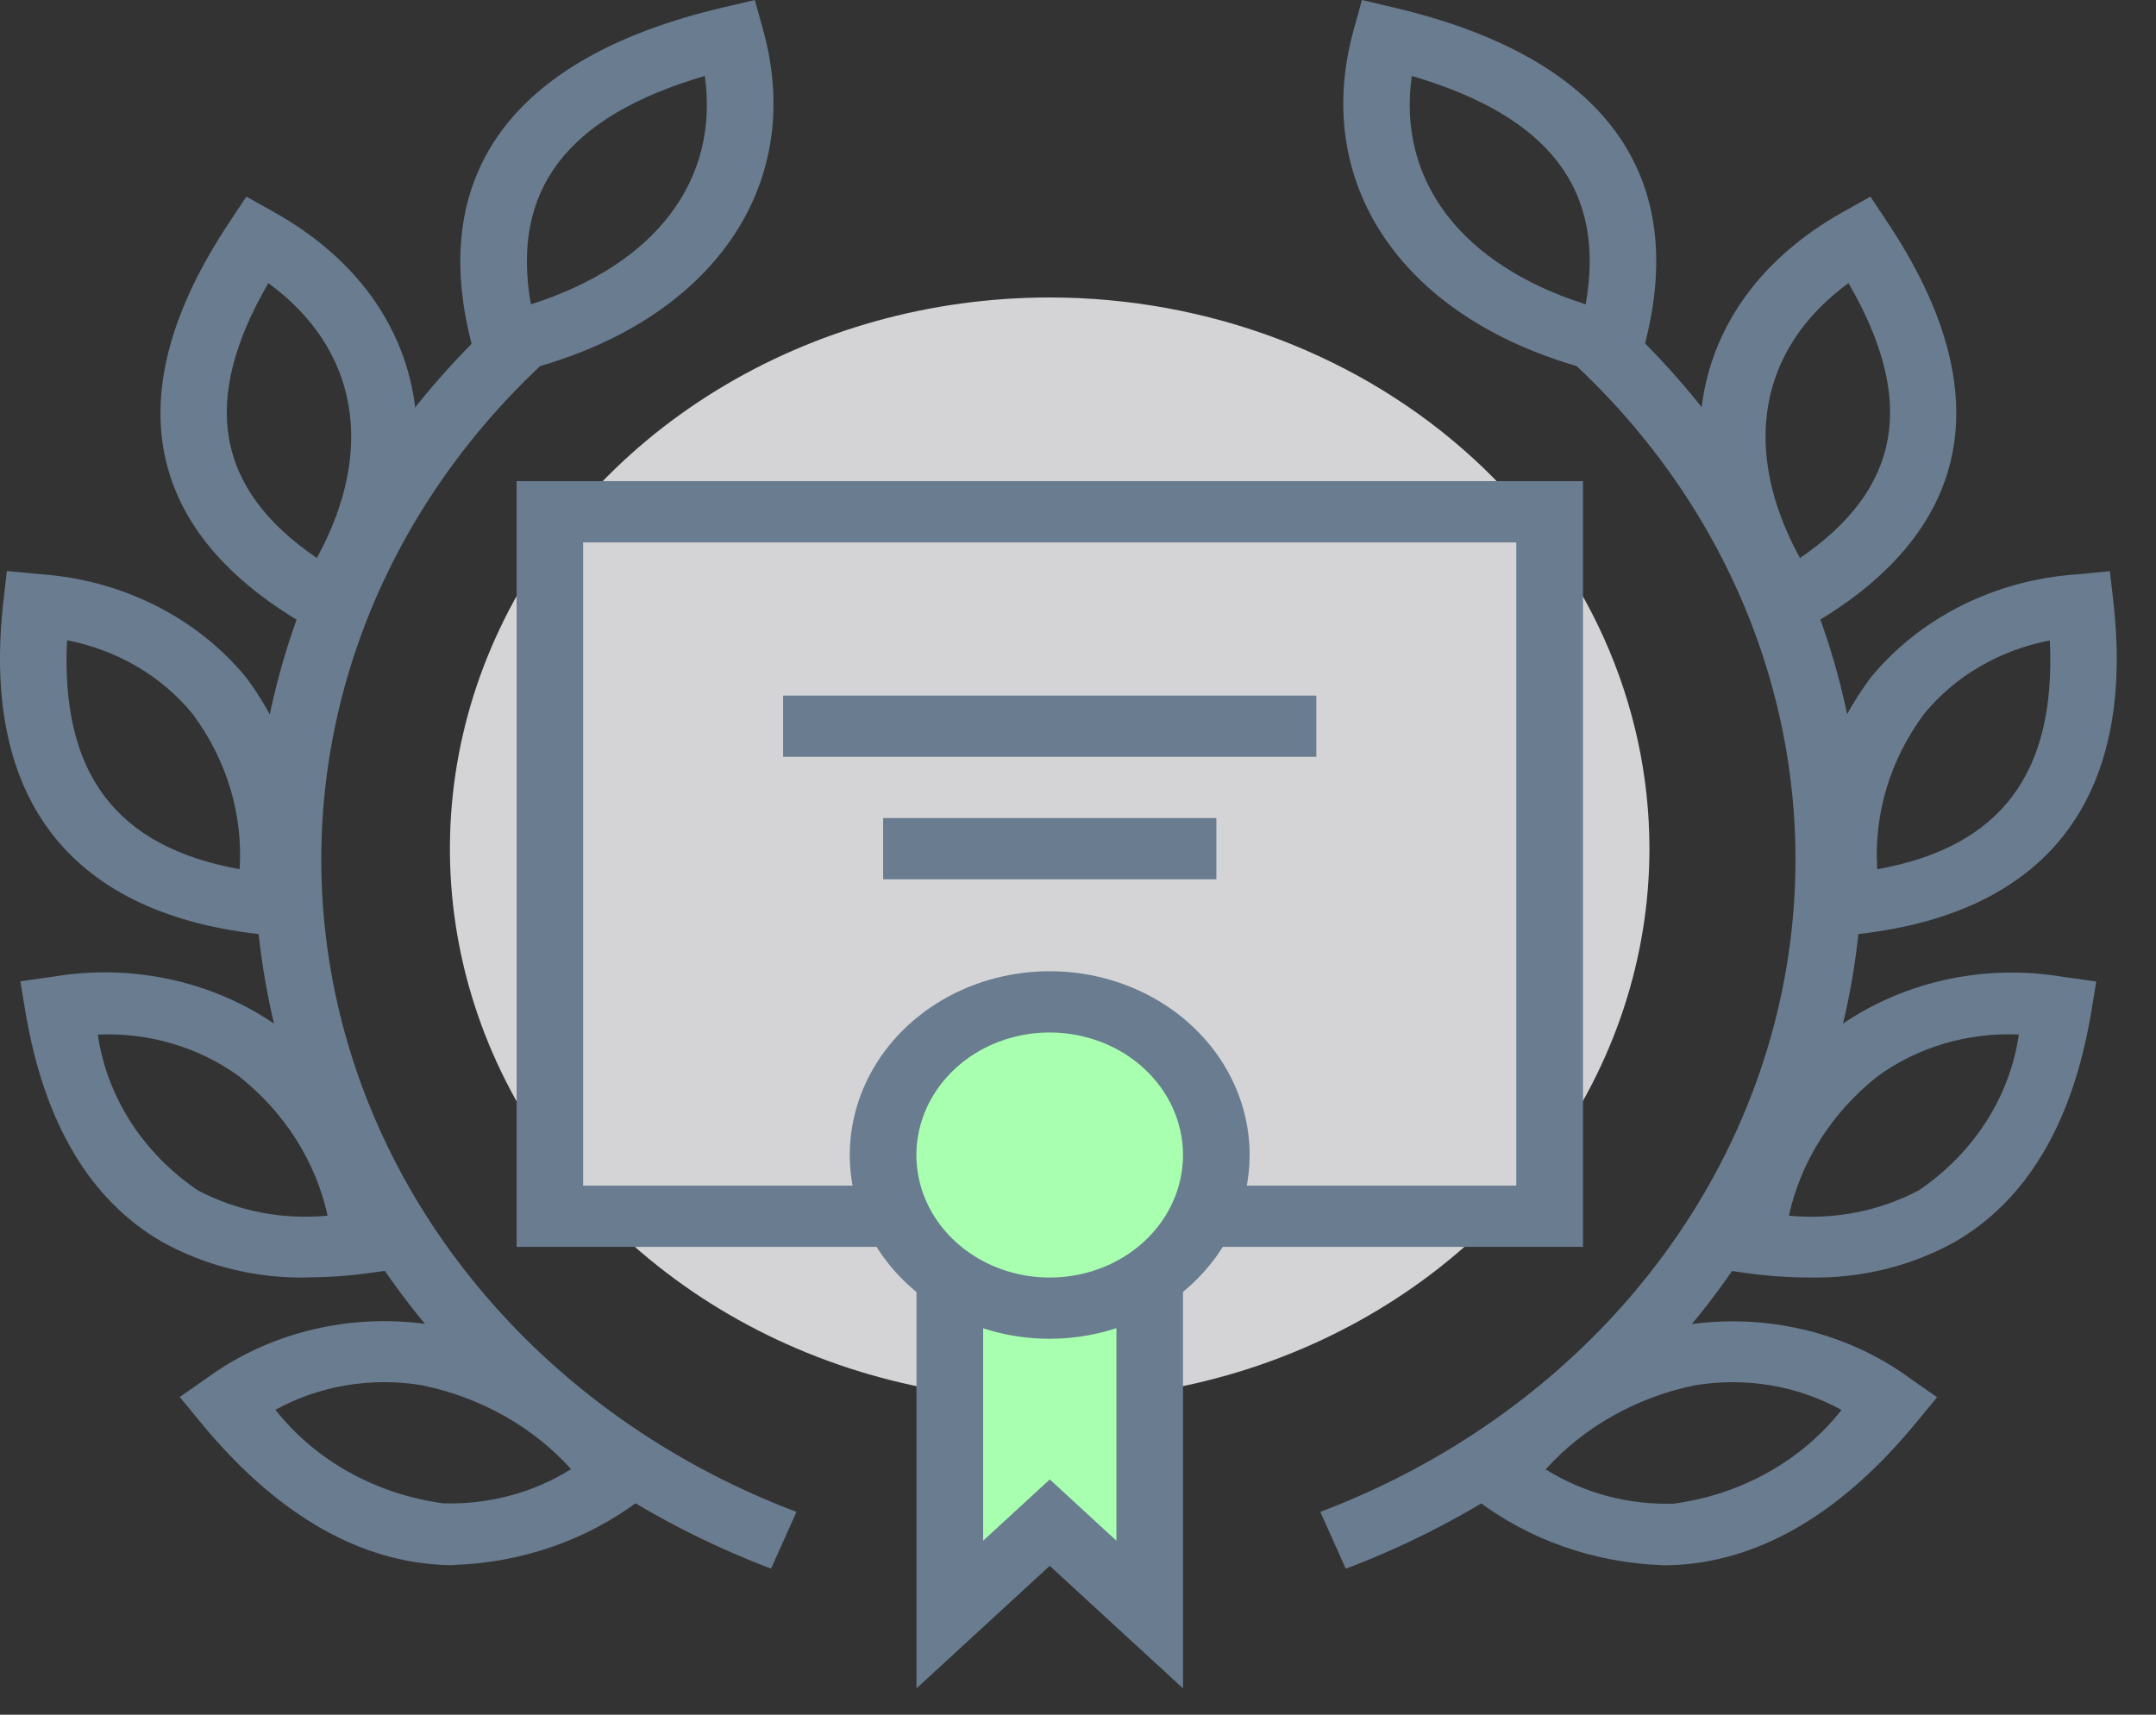
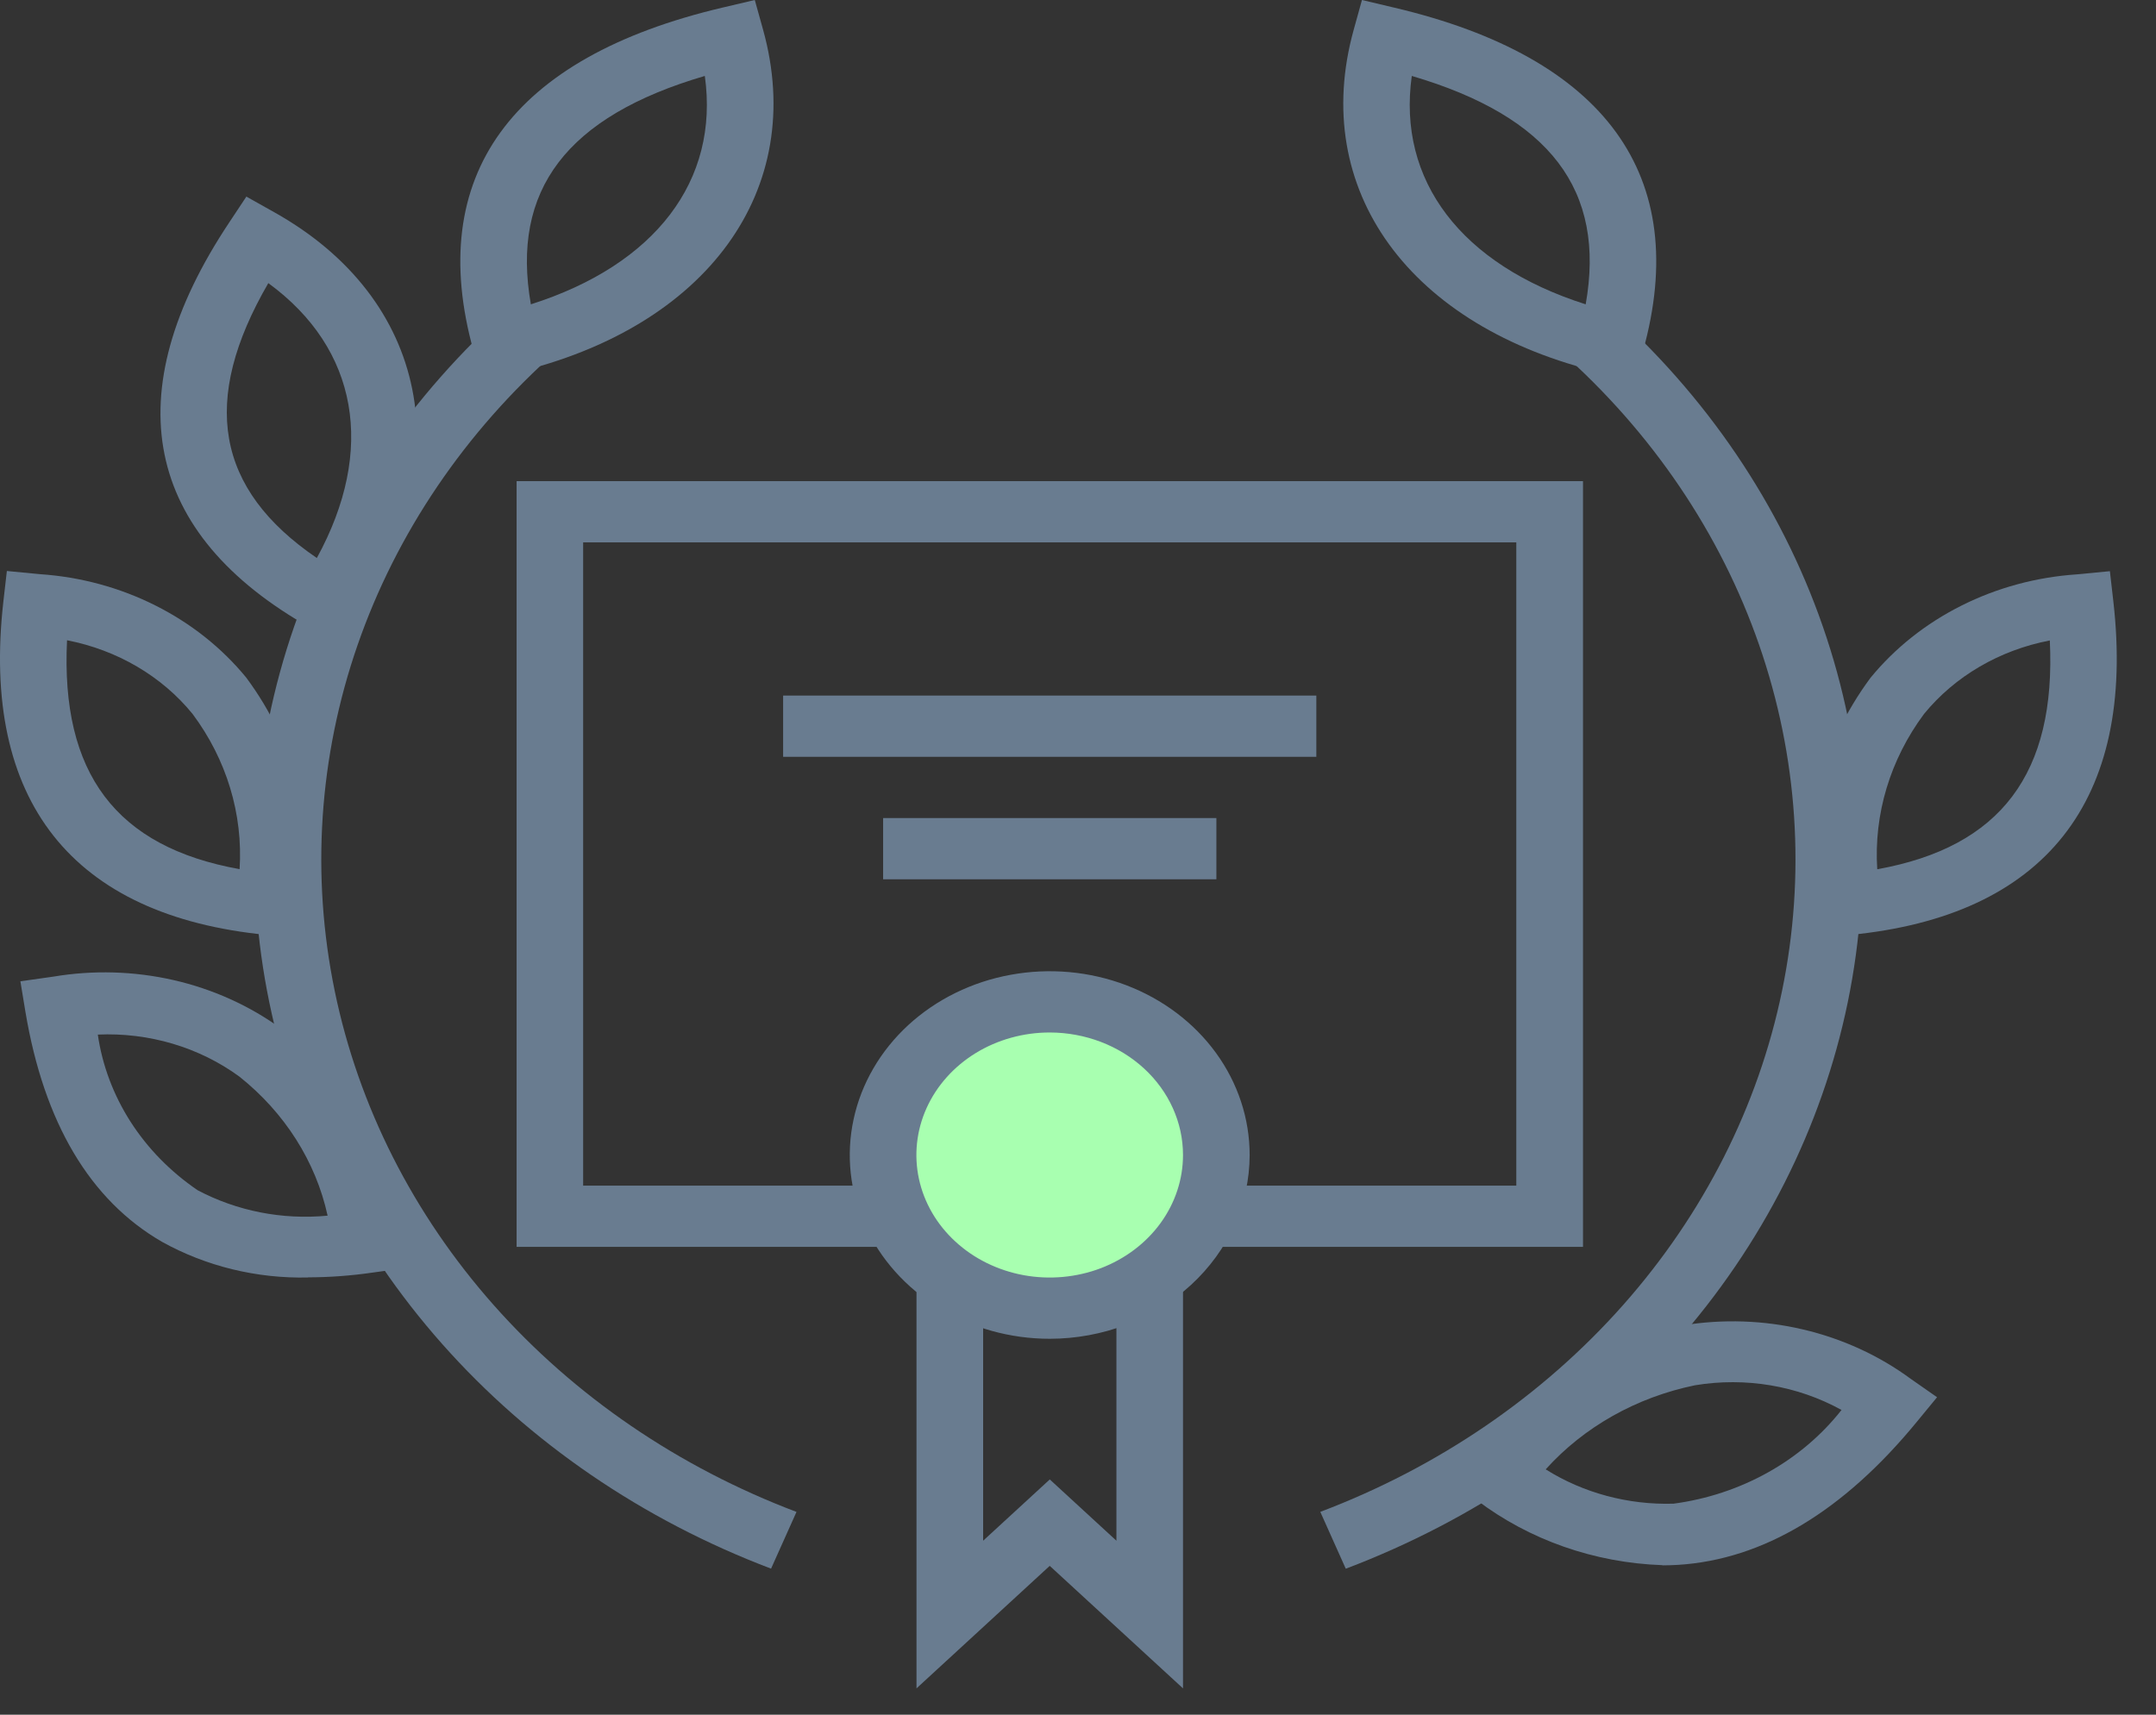
<svg xmlns="http://www.w3.org/2000/svg" width="44" height="35" viewBox="0 0 44 35" fill="none">
  <rect x="0" y="0" width="44" height="35" fill="#333333" stroke="none" />
-   <path d="M33.662 17.323C33.662 19.549 32.944 21.724 31.599 23.575C30.254 25.425 28.342 26.867 26.106 27.719C23.869 28.57 21.408 28.793 19.034 28.359C16.66 27.925 14.479 26.853 12.767 25.28C11.055 23.706 9.889 21.701 9.417 19.519C8.945 17.336 9.187 15.074 10.114 13.018C11.04 10.962 12.609 9.204 14.622 7.968C16.634 6.732 19.001 6.072 21.422 6.072C23.029 6.072 24.621 6.363 26.106 6.928C27.591 7.494 28.94 8.323 30.077 9.367C31.213 10.412 32.115 11.652 32.73 13.018C33.345 14.383 33.662 15.846 33.662 17.323Z" fill="#D4D4D7" />
  <path d="M27.464 32.019L26.945 30.86C29.354 29.948 31.477 28.497 33.122 26.641C34.767 24.784 35.883 22.579 36.368 20.227C36.854 17.874 36.693 15.447 35.901 13.165C35.11 10.884 33.712 8.82 31.834 7.16L32.779 6.26C34.82 8.064 36.34 10.307 37.2 12.786C38.061 15.266 38.236 17.903 37.709 20.46C37.181 23.018 35.969 25.414 34.181 27.432C32.393 29.45 30.086 31.026 27.469 32.019" fill="#697C90" />
-   <path d="M36.912 26.076C36.473 26.075 36.035 26.043 35.602 25.98L34.93 25.886L35.032 25.268C35.228 23.617 36.093 22.095 37.455 21.003C38.104 20.532 38.854 20.193 39.657 20.009C40.459 19.826 41.295 19.802 42.108 19.94L42.781 20.034L42.679 20.652C42.302 22.921 41.364 24.502 39.889 25.353C38.991 25.85 37.958 26.101 36.91 26.076M36.511 24.814C37.433 24.903 38.362 24.721 39.164 24.294C39.718 23.917 40.184 23.441 40.534 22.895C40.883 22.35 41.11 21.745 41.201 21.117C40.156 21.07 39.127 21.375 38.309 21.976C37.384 22.712 36.75 23.71 36.509 24.813" fill="#697C90" />
  <path d="M33.925 31.948C32.541 31.9 31.213 31.434 30.145 30.625L29.605 30.248L30.013 29.752C31.038 28.384 32.585 27.42 34.347 27.053C35.161 26.92 35.997 26.948 36.798 27.137C37.599 27.325 38.347 27.668 38.992 28.143L39.532 28.52L39.124 29.016C37.622 30.85 35.98 31.834 34.244 31.942C34.139 31.948 34.033 31.952 33.927 31.952M31.549 29.995C32.315 30.475 33.227 30.72 34.153 30.693C34.835 30.602 35.49 30.385 36.079 30.056C36.668 29.727 37.179 29.293 37.582 28.78C36.685 28.284 35.623 28.105 34.592 28.276C33.398 28.521 32.326 29.125 31.545 29.992" fill="#697C90" />
  <path d="M37.074 19.149L37.003 18.527C36.738 16.884 37.155 15.209 38.173 13.836C38.67 13.229 39.303 12.726 40.029 12.362C40.755 11.997 41.557 11.78 42.382 11.724L43.059 11.659L43.13 12.28C43.592 16.348 41.732 18.701 37.75 19.084L37.074 19.149ZM41.833 13.073C40.807 13.27 39.895 13.803 39.266 14.573C38.575 15.503 38.239 16.618 38.311 17.743C40.831 17.291 41.965 15.787 41.833 13.071" fill="#697C90" />
-   <path d="M36.274 13.146L35.919 12.613C33.796 9.422 34.467 6.099 37.591 4.339L38.172 4.013L38.526 4.547C40.847 8.036 40.27 10.895 36.854 12.82L36.274 13.146ZM37.724 5.779C35.891 7.117 35.524 9.184 36.734 11.39C38.799 9.983 39.118 8.179 37.724 5.779Z" fill="#697C90" />
  <path d="M33.364 7.766L32.705 7.611C28.758 6.683 26.721 3.868 27.627 0.606L27.795 0L28.454 0.156C32.767 1.171 34.522 3.594 33.532 7.161L33.364 7.766ZM28.812 1.55C28.513 3.685 29.82 5.404 32.361 6.212C32.775 3.881 31.632 2.38 28.812 1.55Z" fill="#697C90" />
  <path d="M15.736 32.019C13.118 31.026 10.811 29.45 9.023 27.432C7.235 25.414 6.023 23.018 5.496 20.46C4.969 17.903 5.143 15.266 6.004 12.786C6.865 10.307 8.385 8.064 10.426 6.26L11.366 7.16C9.488 8.82 8.09 10.884 7.298 13.165C6.506 15.447 6.346 17.874 6.831 20.227C7.316 22.58 8.432 24.785 10.078 26.642C11.723 28.498 13.846 29.949 16.255 30.861L15.736 32.019Z" fill="#697C90" />
  <path d="M6.287 26.076C5.239 26.1 4.205 25.847 3.308 25.349C1.835 24.498 0.897 22.916 0.518 20.648L0.416 20.03L1.088 19.935C1.901 19.798 2.737 19.822 3.54 20.005C4.342 20.188 5.093 20.527 5.741 20.999C7.104 22.091 7.97 23.614 8.167 25.266L8.268 25.884L7.596 25.977C7.163 26.04 6.725 26.072 6.287 26.073M1.996 21.117C2.087 21.745 2.314 22.349 2.663 22.895C3.013 23.441 3.478 23.916 4.032 24.294C4.835 24.72 5.764 24.903 6.686 24.814C6.445 23.711 5.812 22.713 4.886 21.976C4.068 21.377 3.04 21.071 1.994 21.118" fill="#697C90" />
-   <path d="M9.274 31.948C9.168 31.948 9.062 31.948 8.957 31.939C7.221 31.831 5.579 30.847 4.077 29.012L3.668 28.515L4.208 28.139C4.854 27.664 5.602 27.321 6.403 27.133C7.204 26.945 8.04 26.916 8.854 27.049C10.616 27.416 12.164 28.379 13.188 29.748L13.597 30.244L13.057 30.62C11.989 31.43 10.661 31.895 9.277 31.943M5.619 28.775C6.023 29.288 6.534 29.722 7.124 30.05C7.713 30.378 8.368 30.595 9.05 30.686C9.977 30.713 10.89 30.469 11.655 29.987C10.873 29.121 9.801 28.519 8.606 28.275C7.576 28.105 6.514 28.284 5.616 28.779" fill="#697C90" />
  <path d="M6.126 19.15L5.449 19.084C1.467 18.697 -0.393 16.345 0.069 12.276L0.14 11.655L0.817 11.72C1.642 11.776 2.444 11.993 3.17 12.358C3.896 12.722 4.529 13.225 5.026 13.832C6.044 15.205 6.461 16.88 6.196 18.523L6.126 19.15ZM1.368 13.069C1.236 15.787 2.369 17.289 4.89 17.741C4.961 16.617 4.624 15.503 3.931 14.574C3.304 13.803 2.393 13.268 1.368 13.069Z" fill="#697C90" />
  <path d="M6.926 13.146L6.346 12.82C2.926 10.899 2.353 8.039 4.674 4.547L5.028 4.013L5.609 4.339C8.732 6.096 9.403 9.418 7.281 12.613L6.926 13.146ZM5.476 5.779C4.084 8.178 4.403 9.985 6.466 11.39C7.674 9.184 7.308 7.117 5.476 5.779Z" fill="#697C90" />
  <path d="M9.832 7.766L9.663 7.161C8.673 3.594 10.428 1.171 14.741 0.156L15.404 0L15.573 0.606C16.479 3.868 14.438 6.683 10.495 7.611L9.832 7.766ZM14.384 1.55C11.563 2.377 10.424 3.881 10.834 6.212C13.376 5.404 14.683 3.685 14.384 1.55Z" fill="#697C90" />
-   <path d="M19.384 24.201V32.954L21.424 31.079L23.465 32.954V24.201H19.384Z" fill="#A8FFB0" />
  <path d="M32.306 25.451H10.543V9.821H32.306V25.451ZM11.901 24.201H30.945V11.071H11.901V24.201Z" fill="#697C90" />
  <path d="M24.143 34.463L21.423 31.962L18.704 34.463V24.204H20.064V31.449L21.424 30.198L22.784 31.449V24.201H24.143V34.463Z" fill="#697C90" />
  <path d="M24.824 23.577C24.824 24.195 24.624 24.799 24.251 25.314C23.877 25.828 23.346 26.229 22.724 26.465C22.103 26.702 21.419 26.764 20.759 26.643C20.099 26.523 19.493 26.225 19.018 25.787C18.542 25.35 18.218 24.793 18.087 24.187C17.956 23.58 18.023 22.951 18.28 22.38C18.538 21.809 18.974 21.321 19.533 20.977C20.093 20.634 20.75 20.45 21.423 20.45C22.325 20.45 23.19 20.78 23.828 21.366C24.465 21.952 24.824 22.747 24.824 23.577Z" fill="#A8FFB0" />
  <path d="M21.423 27.327C20.616 27.327 19.827 27.107 19.156 26.695C18.485 26.283 17.962 25.697 17.653 25.011C17.344 24.326 17.263 23.572 17.421 22.844C17.578 22.116 17.967 21.448 18.537 20.923C19.108 20.399 19.835 20.041 20.627 19.897C21.418 19.752 22.239 19.826 22.984 20.11C23.73 20.394 24.367 20.875 24.816 21.492C25.264 22.109 25.503 22.834 25.503 23.576C25.502 24.57 25.072 25.524 24.307 26.227C23.542 26.93 22.505 27.326 21.423 27.327ZM21.423 21.075C20.885 21.075 20.359 21.221 19.911 21.496C19.464 21.771 19.115 22.162 18.909 22.619C18.703 23.076 18.649 23.579 18.754 24.064C18.859 24.549 19.118 24.995 19.499 25.344C19.879 25.694 20.364 25.932 20.892 26.029C21.42 26.125 21.967 26.076 22.464 25.887C22.961 25.697 23.386 25.377 23.685 24.965C23.984 24.554 24.143 24.07 24.143 23.576C24.143 22.913 23.856 22.277 23.346 21.808C22.836 21.339 22.144 21.076 21.423 21.075Z" fill="#697C90" />
  <path d="M26.864 14.198H15.982V15.448H26.864V14.198Z" fill="#697C90" />
  <path d="M24.824 16.698H18.023V17.948H24.824V16.698Z" fill="#697C90" />
</svg>